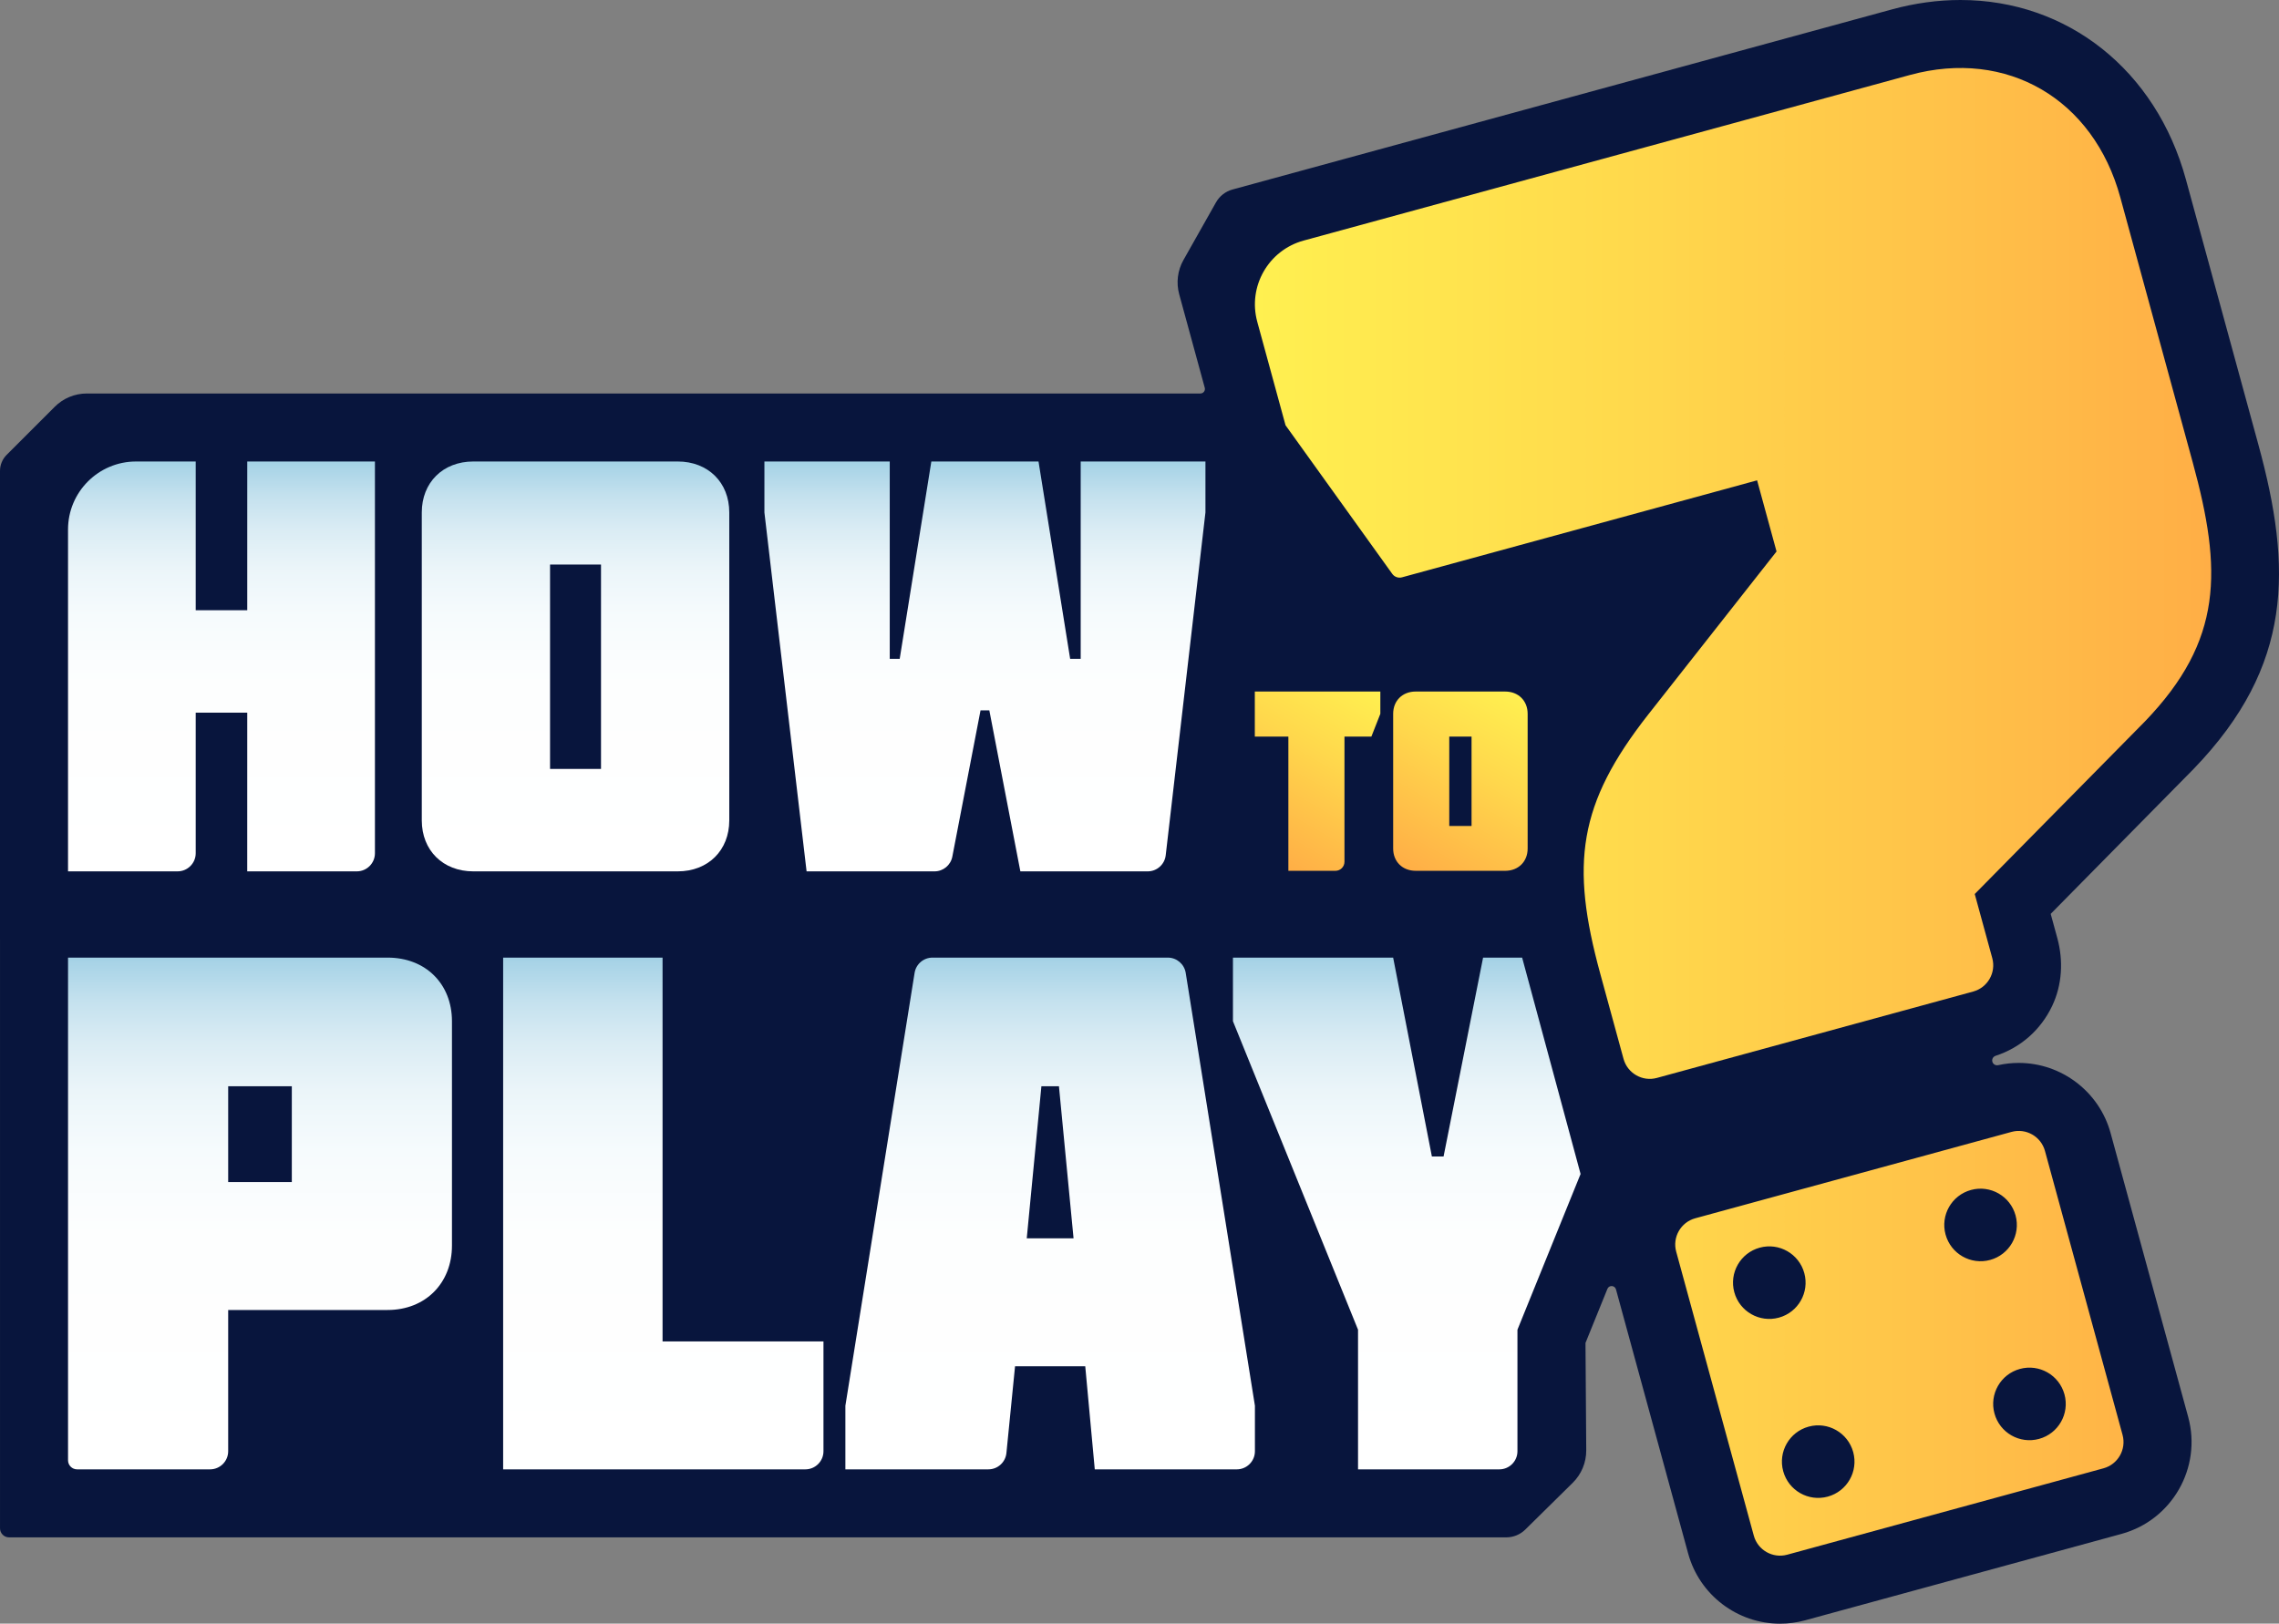
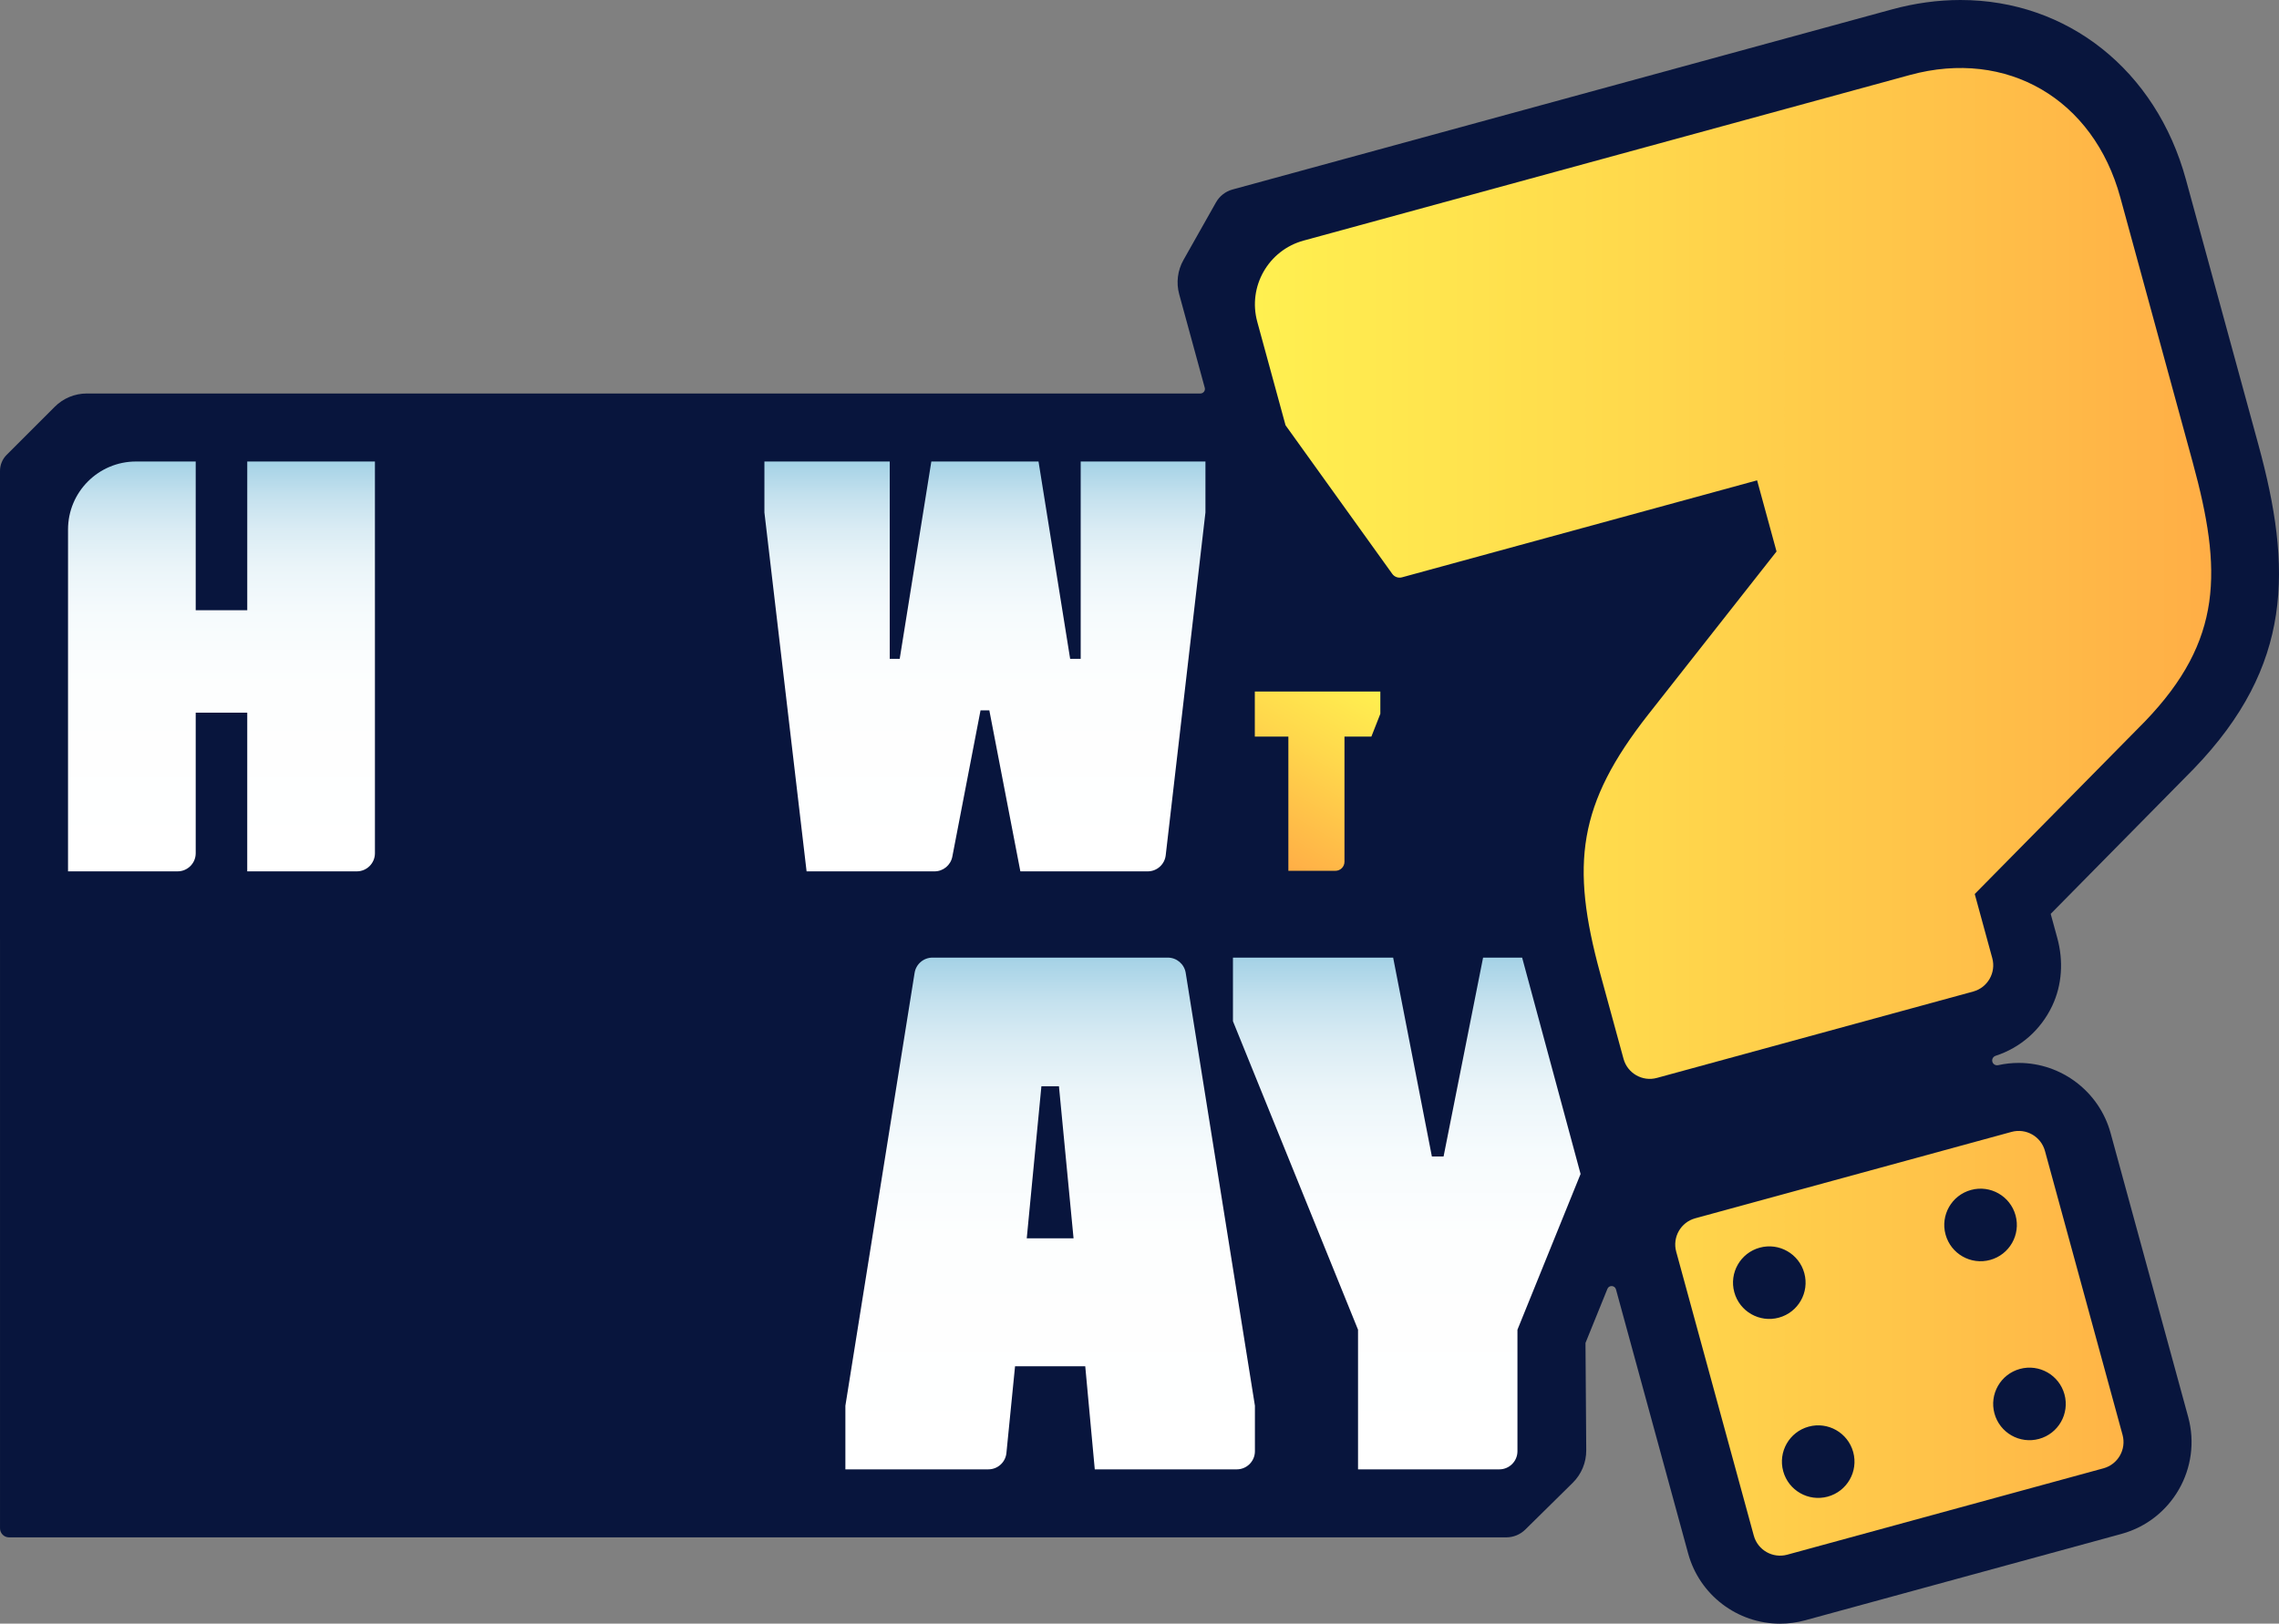
<svg xmlns="http://www.w3.org/2000/svg" version="1.1" id="Layer_1" x="0px" y="0px" viewBox="0 0 2000 1425.3" style="enable-background:new 0 0 2000 1425.3;" xml:space="preserve">
  <rect x="0" y="0" width="2000" height="1425.3" fill="#808080" stroke="none" />
  <style type="text/css">
	.st0{fill:#08153D;}
	.st1{fill:url(#SVGID_1_);}
	.st2{fill:url(#SVGID_2_);}
	.st3{fill:url(#SVGID_3_);}
	.st4{fill:url(#SVGID_4_);}
	.st5{fill:url(#SVGID_5_);}
	.st6{fill:url(#SVGID_6_);}
	.st7{fill:url(#SVGID_7_);}
	.st8{fill:url(#SVGID_8_);}
	.st9{fill:url(#SVGID_9_);}
	.st10{fill:url(#SVGID_10_);}
</style>
  <g>
    <path class="st0" d="M1981.91,390.34l-63.63-232.89C1892.15,61.8,1814.5,0,1720.46,0c-19.85,0-40.1,2.78-60.17,8.26l-578.66,158.09   c-6.15,1.68-11.37,5.75-14.5,11.3l-28.56,50.6c-5.16,9.13-6.5,19.93-3.73,30.05l22.43,82.09c0.69,2.53-1.21,5.03-3.84,5.03H76.19   c-10.56,0-20.68,4.19-28.14,11.66L5.83,399.29C2.1,403.02,0,408.08,0,413.36v411.25h0.01v516.98c0,4.4,3.56,7.96,7.96,7.96h1313.86   c6.28,0,12.3-2.47,16.77-6.88l41.6-41.02c7.65-7.55,11.93-17.87,11.85-28.62l-0.66-94.14l19.23-47.46   c1.43-3.53,6.52-3.23,7.53,0.45l63.35,231.88c9.91,36.24,43.06,61.55,80.62,61.55c0,0,0,0,0.01,0c7.43,0,14.85-0.99,22.03-2.96   l277.56-75.83c44.45-12.15,70.73-58.2,58.59-102.65l-68.1-249.25c-9.9-36.24-43.05-61.56-80.61-61.56c-6.06,0-12.1,0.66-18.02,1.97   c-2.25,0.5-4.51-0.78-5.12-3l-0.01-0.03c-0.61-2.23,0.68-4.48,2.88-5.19c21.82-7.11,39.58-22.66,49.62-43.81   c8.78-18.5,9.91-39.73,4.51-59.48l-5.82-21.29l125.63-127.43C2012.43,584.32,2011.56,498.87,1981.91,390.34z" />
    <g>
      <linearGradient id="SVGID_1_" gradientUnits="userSpaceOnUse" x1="194.365" y1="764.908" x2="194.365" y2="405.116">
        <stop offset="0" style="stop-color:#FFFFFF" />
        <stop offset="0.457" style="stop-color:#FDFEFE" />
        <stop offset="0.622" style="stop-color:#F6FBFD" />
        <stop offset="0.74" style="stop-color:#EBF5F9" />
        <stop offset="0.834" style="stop-color:#DAECF4" />
        <stop offset="0.916" style="stop-color:#C4E1EE" />
        <stop offset="0.987" style="stop-color:#A9D4E7" />
        <stop offset="1" style="stop-color:#A3D1E5" />
      </linearGradient>
      <path class="st1" d="M216.98,535.67V405.12h112.05v343.87c0,8.79-7.13,15.92-15.92,15.92h-96.15l0.02-139.29h-45.23v123.37    c0,8.79-7.13,15.92-15.92,15.92H59.7V464.82c0-32.97,26.73-59.7,59.7-59.7h52.35v130.55H216.98z" />
      <linearGradient id="SVGID_2_" gradientUnits="userSpaceOnUse" x1="505.07" y1="764.908" x2="505.07" y2="405.116">
        <stop offset="0" style="stop-color:#FFFFFF" />
        <stop offset="0.457" style="stop-color:#FDFEFE" />
        <stop offset="0.622" style="stop-color:#F6FBFD" />
        <stop offset="0.74" style="stop-color:#EBF5F9" />
        <stop offset="0.834" style="stop-color:#DAECF4" />
        <stop offset="0.916" style="stop-color:#C4E1EE" />
        <stop offset="0.987" style="stop-color:#A9D4E7" />
        <stop offset="1" style="stop-color:#A3D1E5" />
      </linearGradient>
-       <path class="st2" d="M415.38,764.91c-26.73,0-45.23-18.5-45.23-44.72V449.83c0-26.21,18.5-44.72,45.23-44.72h179.38    c26.73,0,45.23,18.5,45.23,44.72v270.36c0,26.21-18.5,44.72-45.23,44.72H415.38z M482.71,495.58v179.38h44.72V495.58H482.71z" />
      <linearGradient id="SVGID_3_" gradientUnits="userSpaceOnUse" x1="864.351" y1="764.908" x2="864.351" y2="405.116">
        <stop offset="0" style="stop-color:#FFFFFF" />
        <stop offset="0.457" style="stop-color:#FDFEFE" />
        <stop offset="0.622" style="stop-color:#F6FBFD" />
        <stop offset="0.74" style="stop-color:#EBF5F9" />
        <stop offset="0.834" style="stop-color:#DAECF4" />
        <stop offset="0.916" style="stop-color:#C4E1EE" />
        <stop offset="0.987" style="stop-color:#A9D4E7" />
        <stop offset="1" style="stop-color:#A3D1E5" />
      </linearGradient>
      <path class="st3" d="M911.38,405.12l27.76,173.21h9.25V405.12h109.48v44.72L1023,750.82c-0.93,8.03-7.73,14.09-15.81,14.09H895.45    l-27.24-141.35h-7.71L835.74,752c-1.44,7.49-8,12.91-15.63,12.91H707.84l-37.01-315.07v-44.72h109.99v173.21h8.74l27.76-173.21    H911.38z" />
    </g>
    <g>
      <linearGradient id="SVGID_4_" gradientUnits="userSpaceOnUse" x1="228.165" y1="1289.845" x2="228.165" y2="840.616">
        <stop offset="0" style="stop-color:#FFFFFF" />
        <stop offset="0.457" style="stop-color:#FDFEFE" />
        <stop offset="0.622" style="stop-color:#F6FBFD" />
        <stop offset="0.74" style="stop-color:#EBF5F9" />
        <stop offset="0.834" style="stop-color:#DAECF4" />
        <stop offset="0.916" style="stop-color:#C4E1EE" />
        <stop offset="0.987" style="stop-color:#A9D4E7" />
        <stop offset="1" style="stop-color:#A3D1E5" />
      </linearGradient>
-       <path class="st4" d="M340.14,840.62H59.71v441.27c0,4.4,3.56,7.96,7.96,7.96h116.66c8.79,0,15.92-7.13,15.92-15.92v-123.98h139.9    c33.39,0,56.48-23.76,56.48-56.48V896.46C396.62,863.7,373.54,840.62,340.14,840.62z M256.09,1037.63h-55.84v-84.06h55.84V1037.63    z" />
      <linearGradient id="SVGID_5_" gradientUnits="userSpaceOnUse" x1="582.111" y1="1289.845" x2="582.111" y2="840.616">
        <stop offset="0" style="stop-color:#FFFFFF" />
        <stop offset="0.457" style="stop-color:#FDFEFE" />
        <stop offset="0.622" style="stop-color:#F6FBFD" />
        <stop offset="0.74" style="stop-color:#EBF5F9" />
        <stop offset="0.834" style="stop-color:#DAECF4" />
        <stop offset="0.916" style="stop-color:#C4E1EE" />
        <stop offset="0.987" style="stop-color:#A9D4E7" />
        <stop offset="1" style="stop-color:#A3D1E5" />
      </linearGradient>
-       <path class="st5" d="M581.45,1177.53V840.62h-139.9v449.23h265.19c8.79,0,15.92-7.13,15.92-15.92v-96.4H581.45z" />
      <linearGradient id="SVGID_6_" gradientUnits="userSpaceOnUse" x1="921.59" y1="1289.845" x2="921.59" y2="840.616">
        <stop offset="0" style="stop-color:#FFFFFF" />
        <stop offset="0.457" style="stop-color:#FDFEFE" />
        <stop offset="0.622" style="stop-color:#F6FBFD" />
        <stop offset="0.74" style="stop-color:#EBF5F9" />
        <stop offset="0.834" style="stop-color:#DAECF4" />
        <stop offset="0.916" style="stop-color:#C4E1EE" />
        <stop offset="0.987" style="stop-color:#A9D4E7" />
        <stop offset="1" style="stop-color:#A3D1E5" />
      </linearGradient>
      <path class="st6" d="M1024.83,840.62H818.35c-7.82,0-14.49,5.68-15.72,13.41L741.89,1234v55.84h125.48    c8.18,0,15.03-6.2,15.84-14.34l7.57-76.12h61.61l8.36,90.47h124.62c8.79,0,15.92-7.13,15.92-15.92V1234l-60.74-379.98    C1039.31,846.3,1032.65,840.62,1024.83,840.62z M901.05,1087.06l12.86-133.49h15.4l12.82,133.49H901.05z" />
      <linearGradient id="SVGID_7_" gradientUnits="userSpaceOnUse" x1="1234.562" y1="1289.845" x2="1234.562" y2="840.616">
        <stop offset="0" style="stop-color:#FFFFFF" />
        <stop offset="0.457" style="stop-color:#FDFEFE" />
        <stop offset="0.622" style="stop-color:#F6FBFD" />
        <stop offset="0.74" style="stop-color:#EBF5F9" />
        <stop offset="0.834" style="stop-color:#DAECF4" />
        <stop offset="0.916" style="stop-color:#C4E1EE" />
        <stop offset="0.987" style="stop-color:#A9D4E7" />
        <stop offset="1" style="stop-color:#A3D1E5" />
      </linearGradient>
      <path class="st7" d="M1335.79,840.62h-34.27l-34.67,174.57h-10.27l-33.99-174.57h-140.58v55.84l109.77,270.8v122.59h123.98    c8.79,0,15.92-7.13,15.92-15.92v-106.67l55.4-136.71L1335.79,840.62z" />
    </g>
    <g>
      <linearGradient id="SVGID_8_" gradientUnits="userSpaceOnUse" x1="1191.064" y1="595.326" x2="1102.741" y2="748.307">
        <stop offset="0" style="stop-color:#FFF050" />
        <stop offset="0.405" style="stop-color:#FFD84C" />
        <stop offset="1" style="stop-color:#FFAE46" />
      </linearGradient>
      <path class="st8" d="M1101.2,646.62v-39.57h110.16v19.56l-7.87,20.01h-23.61v109.85c0,4.4-3.56,7.96-7.96,7.96h-41.28V646.62    H1101.2z" />
      <linearGradient id="SVGID_9_" gradientUnits="userSpaceOnUse" x1="1326.995" y1="607.15" x2="1236.253" y2="764.321">
        <stop offset="0" style="stop-color:#FFF050" />
        <stop offset="0.405" style="stop-color:#FFD84C" />
        <stop offset="1" style="stop-color:#FFAE46" />
      </linearGradient>
-       <path class="st9" d="M1242.39,764.42c-11.69,0-19.78-8.09-19.78-19.56V626.61c0-11.47,8.09-19.56,19.78-19.56h78.46    c11.69,0,19.78,8.09,19.78,19.56v118.26c0,11.47-8.09,19.56-19.78,19.56H1242.39z M1271.84,646.62v78.46h19.56v-78.46H1271.84z" />
    </g>
    <linearGradient id="SVGID_10_" gradientUnits="userSpaceOnUse" x1="1101.263" y1="712.652" x2="1940.504" y2="712.652">
      <stop offset="0" style="stop-color:#FFF050" />
      <stop offset="0.405" style="stop-color:#FFD84C" />
      <stop offset="1" style="stop-color:#FFAE46" />
    </linearGradient>
    <path class="st10" d="M1732.99,784.79l15.38,56.28c3.48,12.72-4.02,25.85-16.74,29.33l-277.53,75.82   c-12.72,3.48-25.85-4.02-29.33-16.74l-20.45-74.85c-26.28-96.19-19.48-148.83,42.05-227.3l112.68-143.23l-17.06-62.44   l-311.62,85.13c-3.21,0.88-6.62-0.33-8.56-3.04l-93.66-130.45l-24.81-90.83l0-0.02c-8.45-30.92,9.77-62.82,40.68-71.27l1.73-0.47   l530.29-144.87c85.42-23.34,161.15,21.26,184.66,107.33l63.63,232.89c25.82,94.51,26.71,155.93-42.05,227.3L1732.99,784.79z    M1765.29,993.61l-277.55,75.83c-12.71,3.47-20.23,16.58-16.74,29.33l68.09,249.25c3.47,12.71,16.62,20.21,29.33,16.74   l277.55-75.83c12.71-3.47,20.21-16.62,16.74-29.33l-68.09-249.25C1791.14,997.6,1778,990.14,1765.29,993.61z M1604.01,1313.78   c-16.97,4.64-34.47-5.35-39.11-22.32c-4.64-16.97,5.35-34.47,22.32-39.11c16.97-4.64,34.47,5.35,39.11,22.32   C1630.97,1291.64,1620.98,1309.14,1604.01,1313.78z M1561.09,1156.67c-16.97,4.64-34.47-5.35-39.11-22.32   c-4.64-16.97,5.35-34.47,22.32-39.11s34.47,5.35,39.11,22.32C1588.05,1134.53,1578.06,1152.03,1561.09,1156.67z M1789.41,1263.12   c-16.97,4.64-34.47-5.35-39.11-22.32c-4.64-16.97,5.35-34.47,22.32-39.11c16.97-4.64,34.47,5.35,39.11,22.32   C1816.37,1240.99,1806.38,1258.49,1789.41,1263.12z M1746.49,1106.02c-16.97,4.64-34.47-5.35-39.11-22.32   c-4.64-16.97,5.35-34.47,22.32-39.11c16.97-4.64,34.47,5.35,39.11,22.32C1773.45,1083.88,1763.46,1101.38,1746.49,1106.02z" />
  </g>
</svg>